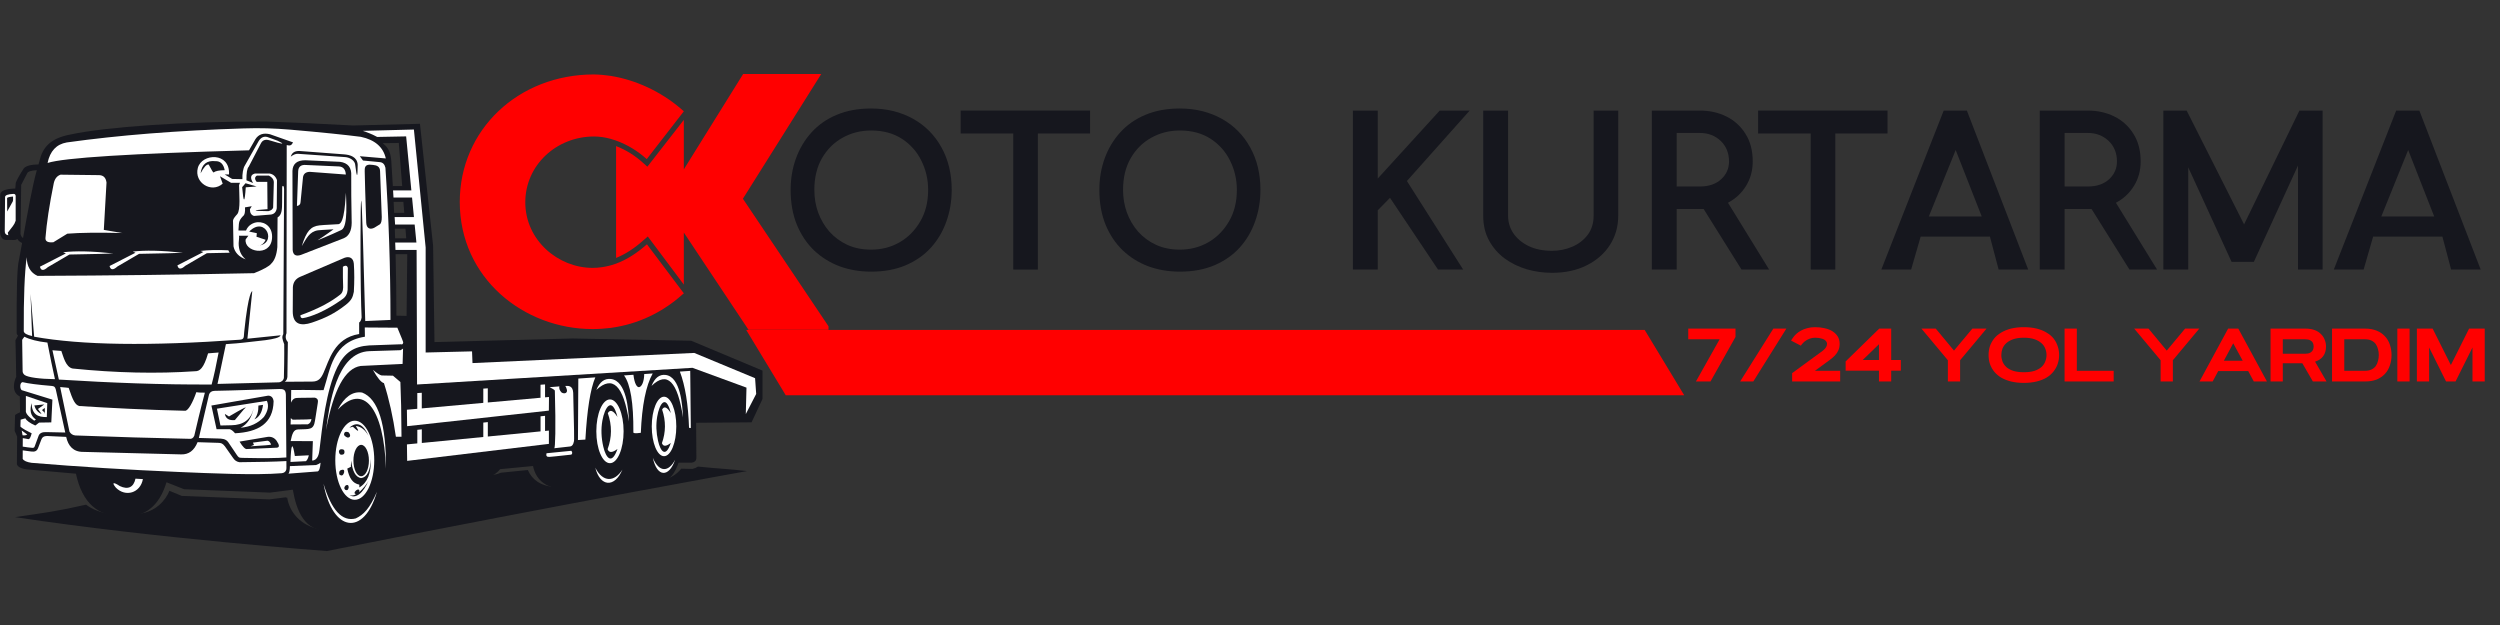
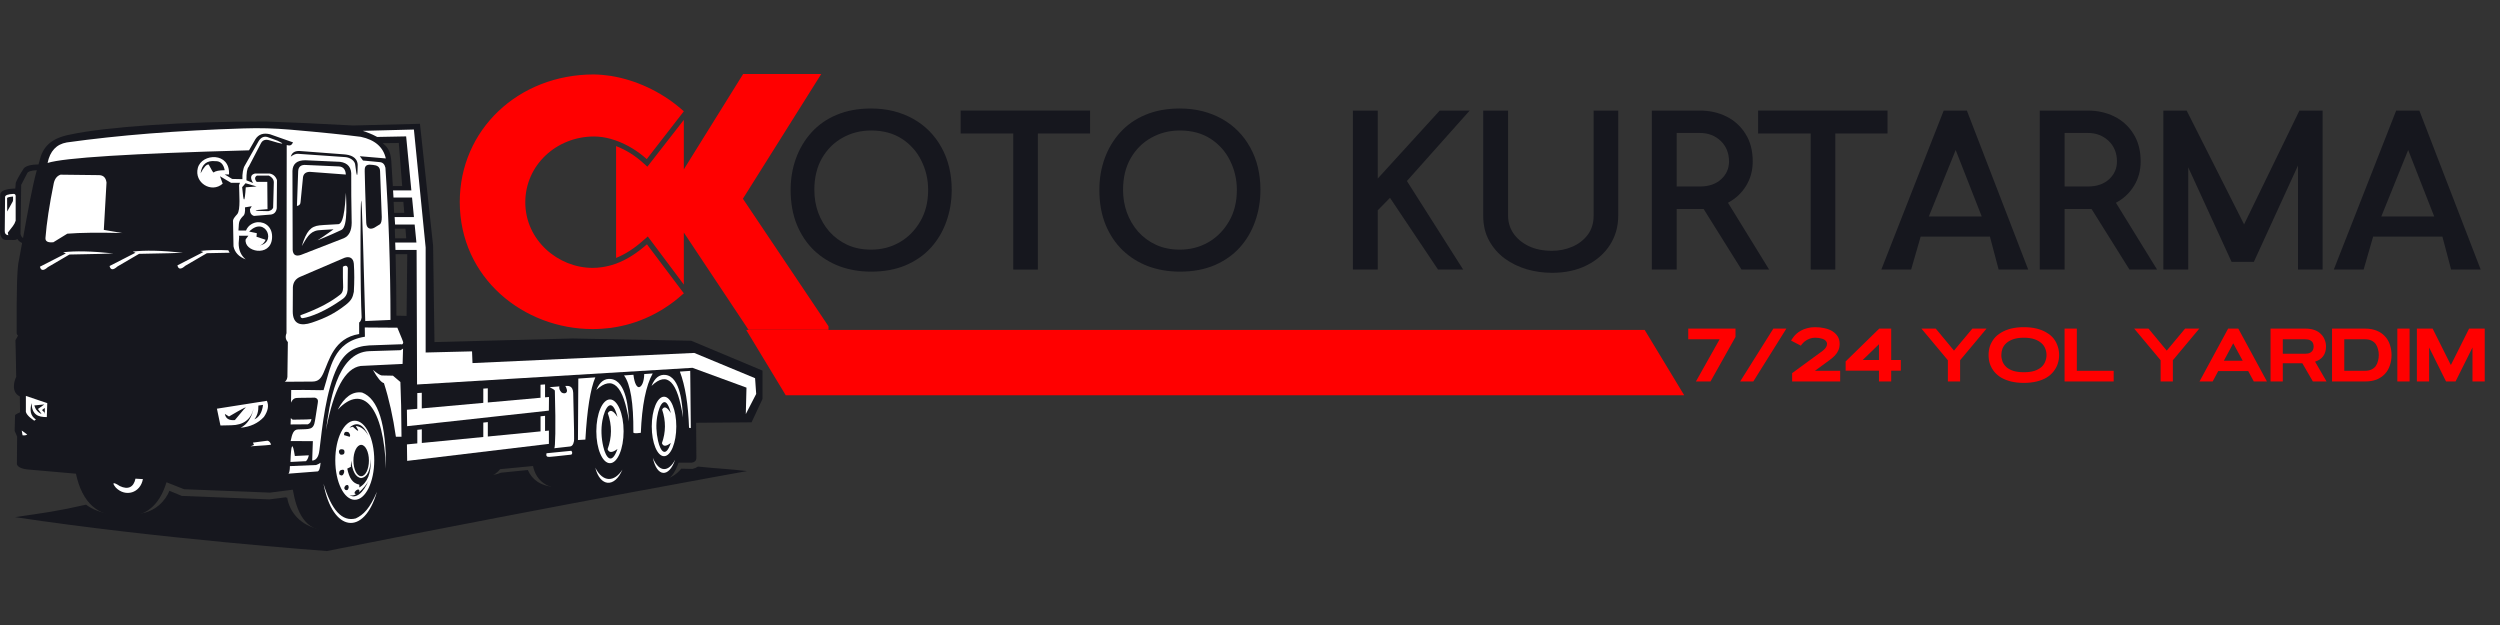
<svg xmlns="http://www.w3.org/2000/svg" width="400" zoomAndPan="magnify" viewBox="0 0 300 75" height="100" preserveAspectRatio="xMidYMid meet" version="1.0">
  <rect x="0" y="0" width="300" height="75" fill="#333333" stroke="none" />
  <defs>
    <g />
    <clipPath id="d5647d1da7">
      <path d="M 55.172 8.867 L 99.422 8.867 L 99.422 39.617 L 55.172 39.617 Z M 55.172 8.867 " clip-rule="nonzero" />
    </clipPath>
    <clipPath id="eff9387ea2">
      <path d="M 1 55 L 90 55 L 90 66.305 L 1 66.305 Z M 1 55 " clip-rule="nonzero" />
    </clipPath>
    <clipPath id="e5433b2a6e">
      <path d="M 0 14.555 L 91.5 14.555 L 91.5 64 L 0 64 Z M 0 14.555 " clip-rule="nonzero" />
    </clipPath>
    <clipPath id="bf1f57b602">
      <path d="M 89.547 39.594 L 202.125 39.594 L 202.125 47.43 L 89.547 47.43 Z M 89.547 39.594 " clip-rule="nonzero" />
    </clipPath>
    <clipPath id="247dfaa051">
      <path d="M 197.363 39.594 L 89.547 39.594 L 94.289 47.43 L 202.105 47.43 Z M 197.363 39.594 " clip-rule="nonzero" />
    </clipPath>
  </defs>
  <g fill="#16171e" fill-opacity="1">
    <g transform="translate(93.268, 32.347)">
      <g>
        <path d="M 11.266 0.25 C 9.91 0.25 8.648 0.035 7.484 -0.391 C 6.328 -0.828 5.305 -1.461 4.422 -2.297 C 3.547 -3.141 2.859 -4.164 2.359 -5.375 C 1.859 -6.594 1.609 -7.988 1.609 -9.562 C 1.609 -10.906 1.82 -12.164 2.25 -13.344 C 2.676 -14.52 3.297 -15.555 4.109 -16.453 C 4.922 -17.359 5.926 -18.062 7.125 -18.562 C 8.32 -19.07 9.703 -19.328 11.266 -19.328 C 13.148 -19.328 14.836 -18.91 16.328 -18.078 C 17.773 -17.266 18.906 -16.117 19.719 -14.641 C 20.531 -13.172 20.938 -11.477 20.938 -9.562 C 20.938 -8.219 20.723 -6.953 20.297 -5.766 C 19.879 -4.586 19.266 -3.547 18.453 -2.641 C 17.641 -1.742 16.629 -1.035 15.422 -0.516 C 14.211 -0.004 12.828 0.25 11.266 0.25 Z M 11.266 -2.391 C 12.504 -2.391 13.641 -2.68 14.672 -3.266 C 15.703 -3.859 16.531 -4.691 17.156 -5.766 C 17.789 -6.836 18.109 -8.102 18.109 -9.562 C 18.109 -10.812 17.836 -11.977 17.297 -13.062 C 16.766 -14.145 15.988 -15.02 14.969 -15.688 C 13.945 -16.352 12.711 -16.688 11.266 -16.688 C 10.016 -16.688 8.867 -16.395 7.828 -15.812 C 6.797 -15.238 5.973 -14.414 5.359 -13.344 C 4.754 -12.281 4.453 -11.02 4.453 -9.562 C 4.453 -8.613 4.602 -7.711 4.906 -6.859 C 5.219 -6.004 5.664 -5.238 6.25 -4.562 C 6.844 -3.895 7.562 -3.363 8.406 -2.969 C 9.25 -2.582 10.203 -2.391 11.266 -2.391 Z M 11.266 -2.391 " />
      </g>
    </g>
  </g>
  <g fill="#16171e" fill-opacity="1">
    <g transform="translate(114.919, 32.347)">
      <g>
        <path d="M 15.891 -19.078 L 15.891 -16.328 L 9.625 -16.328 L 9.625 0 L 6.672 0 L 6.672 -16.328 L 0.359 -16.328 L 0.359 -19.078 Z M 15.891 -19.078 " />
      </g>
    </g>
  </g>
  <g fill="#16171e" fill-opacity="1">
    <g transform="translate(130.314, 32.347)">
      <g>
        <path d="M 11.266 0.25 C 9.91 0.25 8.648 0.035 7.484 -0.391 C 6.328 -0.828 5.305 -1.461 4.422 -2.297 C 3.547 -3.141 2.859 -4.164 2.359 -5.375 C 1.859 -6.594 1.609 -7.988 1.609 -9.562 C 1.609 -10.906 1.82 -12.164 2.25 -13.344 C 2.676 -14.52 3.297 -15.555 4.109 -16.453 C 4.922 -17.359 5.926 -18.062 7.125 -18.562 C 8.32 -19.07 9.703 -19.328 11.266 -19.328 C 13.148 -19.328 14.836 -18.91 16.328 -18.078 C 17.773 -17.266 18.906 -16.117 19.719 -14.641 C 20.531 -13.172 20.938 -11.477 20.938 -9.562 C 20.938 -8.219 20.723 -6.953 20.297 -5.766 C 19.879 -4.586 19.266 -3.547 18.453 -2.641 C 17.641 -1.742 16.629 -1.035 15.422 -0.516 C 14.211 -0.004 12.828 0.25 11.266 0.25 Z M 11.266 -2.391 C 12.504 -2.391 13.641 -2.68 14.672 -3.266 C 15.703 -3.859 16.531 -4.691 17.156 -5.766 C 17.789 -6.836 18.109 -8.102 18.109 -9.562 C 18.109 -10.812 17.836 -11.977 17.297 -13.062 C 16.766 -14.145 15.988 -15.02 14.969 -15.688 C 13.945 -16.352 12.711 -16.688 11.266 -16.688 C 10.016 -16.688 8.867 -16.395 7.828 -15.812 C 6.797 -15.238 5.973 -14.414 5.359 -13.344 C 4.754 -12.281 4.453 -11.02 4.453 -9.562 C 4.453 -8.613 4.602 -7.711 4.906 -6.859 C 5.219 -6.004 5.664 -5.238 6.25 -4.562 C 6.844 -3.895 7.562 -3.363 8.406 -2.969 C 9.25 -2.582 10.203 -2.391 11.266 -2.391 Z M 11.266 -2.391 " />
      </g>
    </g>
  </g>
  <g fill="#16171e" fill-opacity="1">
    <g transform="translate(151.965, 32.347)">
      <g />
    </g>
  </g>
  <g fill="#16171e" fill-opacity="1">
    <g transform="translate(159.907, 32.347)">
      <g>
        <path d="M 2.438 0 L 2.438 -19.078 C 2.438 -19.078 2.555 -19.078 2.797 -19.078 C 3.047 -19.078 3.426 -19.078 3.938 -19.078 C 4.438 -19.078 4.805 -19.078 5.047 -19.078 C 5.297 -19.078 5.422 -19.078 5.422 -19.078 L 5.422 -10.922 L 12.859 -19.078 L 16.453 -19.078 L 8.922 -10.625 L 15.672 0 L 12.656 0 L 6.891 -8.609 L 5.422 -7.109 L 5.422 0 C 5.422 0 5.297 0 5.047 0 C 4.805 0 4.438 0 3.938 0 C 3.426 0 3.047 0 2.797 0 C 2.555 0 2.438 0 2.438 0 Z M 2.438 0 " />
      </g>
    </g>
  </g>
  <g fill="#16171e" fill-opacity="1">
    <g transform="translate(175.547, 32.347)">
      <g>
        <path d="M 10.703 0.391 C 9.66 0.391 8.648 0.25 7.672 -0.031 C 6.691 -0.32 5.805 -0.754 5.016 -1.328 C 4.234 -1.91 3.609 -2.629 3.141 -3.484 C 2.672 -4.336 2.438 -5.332 2.438 -6.469 L 2.438 -19.078 L 5.422 -19.078 L 5.422 -6.469 C 5.422 -5.688 5.633 -4.977 6.062 -4.344 C 6.5 -3.707 7.113 -3.195 7.906 -2.812 C 8.695 -2.438 9.629 -2.25 10.703 -2.25 C 11.547 -2.25 12.348 -2.41 13.109 -2.734 C 13.867 -3.055 14.488 -3.531 14.969 -4.156 C 15.445 -4.789 15.688 -5.562 15.688 -6.469 L 15.688 -19.078 L 18.641 -19.078 L 18.641 -6.469 C 18.641 -5.164 18.312 -4 17.656 -2.969 C 17 -1.938 16.07 -1.117 14.875 -0.516 C 13.688 0.086 12.297 0.391 10.703 0.391 Z M 10.703 0.391 " />
      </g>
    </g>
  </g>
  <g fill="#16171e" fill-opacity="1">
    <g transform="translate(195.78, 32.347)">
      <g>
        <path d="M 2.438 0 L 2.438 -19.078 L 8.219 -19.078 C 9.375 -19.078 10.426 -18.844 11.375 -18.375 C 12.332 -17.906 13.098 -17.211 13.672 -16.297 C 14.254 -15.391 14.547 -14.281 14.547 -12.969 C 14.547 -11.883 14.281 -10.91 13.75 -10.047 C 13.219 -9.18 12.492 -8.504 11.578 -8.016 L 16.516 0 L 13.203 0 L 8.656 -7.266 L 5.422 -7.266 L 5.422 0 Z M 5.422 -9.969 L 8.219 -9.969 C 9.27 -9.969 10.113 -10.254 10.75 -10.828 C 11.383 -11.41 11.703 -12.125 11.703 -12.969 C 11.703 -13.977 11.367 -14.801 10.703 -15.438 C 10.035 -16.07 9.207 -16.391 8.219 -16.391 L 5.422 -16.391 Z M 5.422 -9.969 " />
      </g>
    </g>
  </g>
  <g fill="#16171e" fill-opacity="1">
    <g transform="translate(210.613, 32.347)">
      <g>
        <path d="M 15.891 -19.078 L 15.891 -16.328 L 9.625 -16.328 L 9.625 0 L 6.672 0 L 6.672 -16.328 L 0.359 -16.328 L 0.359 -19.078 Z M 15.891 -19.078 " />
      </g>
    </g>
  </g>
  <g fill="#16171e" fill-opacity="1">
    <g transform="translate(226.009, 32.347)">
      <g>
        <path d="M -0.25 0 L 7.234 -19.078 L 10.016 -19.078 L 17.375 0 L 13.828 0 L 12.781 -3.953 L 4.469 -3.953 L 3.328 0 Z M 5.453 -6.375 L 11.797 -6.375 L 8.672 -14.344 Z M 5.453 -6.375 " />
      </g>
    </g>
  </g>
  <g fill="#16171e" fill-opacity="1">
    <g transform="translate(242.332, 32.347)">
      <g>
        <path d="M 2.438 0 L 2.438 -19.078 L 8.219 -19.078 C 9.375 -19.078 10.426 -18.844 11.375 -18.375 C 12.332 -17.906 13.098 -17.211 13.672 -16.297 C 14.254 -15.391 14.547 -14.281 14.547 -12.969 C 14.547 -11.883 14.281 -10.91 13.75 -10.047 C 13.219 -9.18 12.492 -8.504 11.578 -8.016 L 16.516 0 L 13.203 0 L 8.656 -7.266 L 5.422 -7.266 L 5.422 0 Z M 5.422 -9.969 L 8.219 -9.969 C 9.27 -9.969 10.113 -10.254 10.75 -10.828 C 11.383 -11.41 11.703 -12.125 11.703 -12.969 C 11.703 -13.977 11.367 -14.801 10.703 -15.438 C 10.035 -16.07 9.207 -16.391 8.219 -16.391 L 5.422 -16.391 Z M 5.422 -9.969 " />
      </g>
    </g>
  </g>
  <g fill="#16171e" fill-opacity="1">
    <g transform="translate(257.165, 32.347)">
      <g>
        <path d="M 21.547 -19.078 L 21.547 0 C 21.547 0 21.426 0 21.188 0 C 20.945 0 20.582 0 20.094 0 C 19.582 0 19.203 0 18.953 0 C 18.711 0 18.594 0 18.594 0 L 18.594 -12.484 L 13.297 -0.922 L 10.625 -0.922 L 5.422 -12.266 L 5.422 0 C 5.422 0 5.297 0 5.047 0 C 4.805 0 4.438 0 3.938 0 C 3.426 0 3.047 0 2.797 0 C 2.555 0 2.438 0 2.438 0 L 2.438 -19.078 C 2.438 -19.078 2.672 -19.078 3.141 -19.078 C 3.609 -19.078 4.305 -19.078 5.234 -19.078 L 12.125 -5.422 L 18.766 -19.078 C 19.691 -19.078 20.383 -19.078 20.844 -19.078 C 21.312 -19.078 21.547 -19.078 21.547 -19.078 Z M 21.547 -19.078 " />
      </g>
    </g>
  </g>
  <g fill="#16171e" fill-opacity="1">
    <g transform="translate(280.307, 32.347)">
      <g>
        <path d="M -0.25 0 L 7.234 -19.078 L 10.016 -19.078 L 17.375 0 L 13.828 0 L 12.781 -3.953 L 4.469 -3.953 L 3.328 0 Z M 5.453 -6.375 L 11.797 -6.375 L 8.672 -14.344 Z M 5.453 -6.375 " />
      </g>
    </g>
  </g>
  <g clip-path="url(#d5647d1da7)">
    <path fill="#ff0000" d="M 63.035 24.281 C 63.035 28.809 66.953 32.145 71.113 32.145 C 71.863 32.145 72.598 32.031 73.297 31.84 C 73.512 31.777 73.727 31.711 73.93 31.637 C 75.273 31.141 76.504 30.316 77.633 29.316 L 82.059 35.199 C 79.879 37.18 77.137 38.688 73.93 39.246 C 73.727 39.285 73.512 39.309 73.297 39.348 C 72.586 39.438 71.863 39.488 71.113 39.488 C 62.871 39.488 55.172 33.398 55.172 24.23 C 55.172 15.59 62.172 8.934 71.266 8.934 C 71.938 8.945 72.625 9.008 73.309 9.109 C 73.523 9.148 73.727 9.188 73.941 9.227 C 76.859 9.82 79.777 11.281 82.059 13.359 L 77.609 19.094 C 76.531 18.117 75.25 17.344 73.93 16.871 C 73.715 16.797 73.512 16.734 73.297 16.668 C 72.625 16.48 71.938 16.379 71.277 16.379 C 66.789 16.379 63.035 19.801 63.035 24.281 Z M 89.148 23.848 L 98.547 8.883 L 89.176 8.883 L 82.059 20.324 L 82.059 14.387 L 77.684 20.004 L 77.176 19.551 C 76.199 18.66 75.07 17.965 73.93 17.531 L 73.93 30.953 C 75.031 30.508 76.137 29.797 77.215 28.832 L 77.734 28.375 L 82.059 34.148 L 82.059 27.906 L 89.82 39.574 L 99.703 39.574 Z M 89.148 23.848 " fill-opacity="1" fill-rule="nonzero" />
  </g>
  <g clip-path="url(#eff9387ea2)">
    <path fill="#16171e" d="M 89.664 56.531 C 87.301 56.258 86.387 56.258 83.758 55.988 C 83.574 56.113 83.355 56.207 83.102 56.27 C 83.102 56.27 82.652 56.258 81.75 56.242 C 81.227 56.895 80.539 57.336 79.691 57.566 C 74.797 56.312 70.41 56.602 66.523 58.43 C 64.965 58.328 63.898 57.652 63.336 56.402 C 63.336 56.402 62.254 56.512 60.09 56.727 C 59.629 56.941 59.242 57.004 58.926 56.918 C 58.926 56.918 59.168 56.445 59.652 55.496 C 56.66 55.902 52.102 56.52 45.977 57.348 C 45.977 57.348 43.578 59.559 38.242 63.488 C 36.207 63.059 34.766 61.625 34.457 59.676 C 34.438 59.715 34.414 59.754 34.395 59.793 L 34.363 59.668 L 32.418 59.914 L 32.344 59.926 L 32.277 59.922 L 21.973 59.516 L 21.828 59.512 L 21.688 59.457 L 20.332 58.895 C 19.863 60.086 18.609 61.457 16.664 61.648 C 16.664 61.648 16.031 61.422 12.984 61.621 C 11.945 61.465 11.059 61.109 10.324 60.559 C 6.883 61.344 5.246 61.555 1.793 62.055 C 18.953 64.648 39.215 66.125 39.215 66.125 C 68.613 60.281 89.664 56.527 89.664 56.527 Z M 89.664 56.531 " fill-opacity="1" fill-rule="evenodd" />
  </g>
  <g clip-path="url(#e5433b2a6e)">
    <path fill="#16171e" d="M 4.719 19.402 C 4.684 19.508 4.648 19.617 4.617 19.73 C 3.723 19.742 3.141 19.898 2.867 20.188 C 2.348 20.984 2.023 21.57 1.891 21.949 C 1.855 22.398 1.836 22.625 1.836 22.625 C 0.617 22.656 0.012 22.918 0.027 23.406 L 0 27.652 C 0.008 28.371 0.23 28.75 0.664 28.789 C 1.074 28.793 1.379 28.797 1.57 28.797 C 1.902 28.801 1.906 28.777 2.09 28.68 C 2.199 28.895 2.41 29.051 2.652 29.156 C 2.527 29.836 2.41 30.496 2.27 31.223 C 2.047 32.043 1.977 34.891 2 39.98 C 2 39.98 2.02 40.184 2.164 40.266 C 2.164 40.266 1.996 40.562 1.852 40.836 C 1.852 40.836 1.898 42.125 1.945 45.215 C 1.695 45.73 1.312 47.059 2.379 47.57 C 2.379 47.57 2.406 48.773 2.406 49.477 C 2.406 49.477 1.934 49.68 1.812 49.801 C 1.812 49.801 1.793 50.047 1.758 51.707 C 1.758 51.707 1.855 51.93 2.055 52.383 C 2.055 52.383 2.043 53.492 2.027 55.707 C 2.141 56.074 2.648 56.293 3.543 56.355 C 3.543 56.355 5.398 56.52 9.113 56.844 C 9.852 60.312 11.734 62.016 14.762 61.953 C 17.363 62.113 19.102 60.754 19.98 57.871 C 19.98 57.871 20.684 58.148 22.09 58.707 C 22.09 58.707 25.523 58.844 32.395 59.113 C 32.395 59.113 33.309 58.996 35.137 58.762 C 35.582 61.312 36.531 63.773 39.461 63.73 L 41.41 63.738 C 44.766 63.688 45.816 61.516 46.574 58.438 C 46.574 58.438 48.051 58.492 51.414 58.348 C 52.668 58.297 52.918 58.121 53.984 57.355 C 53.984 57.355 54.273 57.391 56.578 57.402 C 58.035 57.41 59.176 57.355 60.012 56.301 C 60.012 56.301 61.328 56.176 63.961 55.922 C 64.352 57.805 65.789 58.613 67.477 58.648 C 68.512 58.672 70.125 58.734 72.477 58.684 C 73.359 58.652 74.305 58.312 74.832 57.707 C 74.832 57.707 76.434 57.707 79.645 57.707 C 80.398 57.535 80.992 56.805 81.43 55.52 C 81.43 55.52 81.961 55.52 83.023 55.52 C 83.371 55.461 83.551 55.281 83.566 54.977 C 83.566 54.977 83.555 53.562 83.535 50.734 C 83.535 50.734 85.754 50.715 90.188 50.68 C 90.188 50.68 90.711 49.559 91.758 47.324 C 91.758 47.324 91.703 46.387 91.598 44.512 C 91.598 44.512 88.711 43.305 82.941 40.887 C 82.941 40.887 78.203 40.797 68.719 40.617 C 68.719 40.617 63.191 40.762 52.137 41.047 C 52.137 41.047 52.082 37.195 51.973 29.492 C 51.973 29.492 51.445 24.613 50.395 14.855 C 50.395 14.855 47.715 14.926 42.367 15.059 C 38.016 14.824 34.527 14.664 31.906 14.582 C 22.176 14.555 12.598 15.234 8.43 16.145 C 6.219 16.566 5.113 17.531 4.723 19.398 Z M 47.414 28.602 L 48.746 28.602 L 48.656 27.441 L 47.375 27.441 C 47.391 27.828 47.402 28.215 47.414 28.602 Z M 48.871 30.5 L 47.469 30.5 C 47.535 32.949 47.566 35.41 47.57 37.879 C 48.383 37.898 48.789 37.906 48.789 37.906 Z M 47.297 25.547 L 48.512 25.547 L 48.406 24.223 L 47.238 24.223 C 47.258 24.664 47.281 25.105 47.297 25.547 Z M 47.141 22.328 L 48.262 22.328 L 47.855 17.152 C 47.855 17.152 47.328 17.18 45.926 17.18 C 46.656 17.758 46.855 18.324 46.949 19.219 C 47.02 20.254 47.082 21.289 47.141 22.328 Z M 4.414 20.422 C 3.832 22.57 3.359 25.285 2.766 28.559 C 2.613 28.473 2.512 28.305 2.461 28.059 C 2.461 28.059 2.488 26.102 2.543 22.188 C 2.543 22.188 2.785 21.719 3.27 20.781 C 3.348 20.586 3.727 20.465 4.414 20.422 Z M 4.414 20.422 " fill-opacity="1" fill-rule="evenodd" />
  </g>
-   <path fill="#ffffff" d="M 33.852 24.289 C 33.855 24.191 33.855 22.941 33.863 22.48 C 33.863 22.238 34.094 22.188 34.09 22.734 C 34.086 23.82 34.055 29.609 33.996 40.094 C 33.801 40.414 33.871 40.695 34.105 41.309 C 34.105 41.309 34.133 42.742 34.066 45.34 C 34.023 45.645 33.758 45.859 33.457 45.879 L 26.102 46.07 C 26.102 46.07 26.438 44.477 27.109 41.297 C 28.18 41.211 28.703 41.191 29.125 41.129 C 30.469 40.938 33.547 40.797 33.668 40.234 L 29.688 40.645 C 29.695 40.586 29.703 40.523 29.711 40.457 L 30.273 34.941 C 30.273 34.941 29.816 34.852 29.301 39.863 C 29.238 40.441 29.348 40.723 28.777 40.766 C 17.961 41.543 9.734 41.422 4.098 40.406 C 4.098 40.406 3.953 38.691 3.664 35.27 C 3.664 35.27 3.727 36.953 3.852 40.324 C 3.23 40.191 2.895 40 2.852 39.758 C 2.832 35.715 2.949 32.75 3.203 30.863 C 3.227 31.977 3.66 32.727 4.504 33.105 C 13.281 33.07 21.941 32.961 30.488 32.781 C 31.641 32.32 32.328 31.938 32.551 31.633 C 32.953 31.25 33.195 30.59 33.281 29.656 C 33.301 27.277 33.309 26.09 33.309 26.09 C 33.863 25.785 33.844 25 33.852 24.289 Z M 2.93 40.406 C 2.781 40.598 2.656 40.762 2.66 40.785 C 2.66 40.785 2.68 42.047 2.715 44.57 C 2.715 44.734 2.844 44.926 2.984 45.016 C 3.375 45.277 4.738 45.477 6.594 45.5 C 6.332 44.332 6.02 42.832 5.688 41.109 C 4.484 40.973 3.566 40.738 2.93 40.406 Z M 33.574 46.68 C 30.984 46.738 28.402 46.855 25.707 46.902 C 25.387 46.926 25.18 47.07 25.086 47.336 L 23.863 52.555 C 25.062 52.582 25.727 52.605 26.172 52.621 C 26.633 52.637 27.086 52.637 27.395 53.074 C 27.938 53.852 28.176 54.246 28.379 54.535 C 28.617 54.879 28.637 54.938 29.078 54.945 C 31.555 55 33.316 54.984 34.363 54.895 L 34.305 47.367 C 34.285 46.816 34.074 46.672 33.574 46.684 Z M 26.234 42.301 C 25.949 43.82 25.672 45.102 25.395 46.141 C 19.445 46.172 13.316 45.938 7.062 45.547 L 6.293 42.031 C 7.066 42.086 7.359 42.113 7.359 42.113 C 7.605 42.773 7.871 44.047 8.711 44.223 C 13.918 44.754 18.82 44.863 23.422 44.547 C 23.945 44.555 24.438 44.234 24.969 42.402 C 25.766 42.34 26.234 42.301 26.234 42.301 Z M 9.512 48.723 C 12.969 48.941 17.602 49.191 22.219 49.293 C 22.582 49.289 23.125 48.32 23.559 47.062 C 23.559 47.062 23.891 47.133 24.586 47.117 C 24.586 47.117 24.07 49.012 23.312 52.293 C 23.188 52.582 22.98 52.703 22.691 52.656 C 18.402 52.57 13.852 52.434 9.039 52.254 C 8.727 52.223 8.492 52.07 8.336 51.793 L 7.219 46.445 C 7.828 46.488 8.242 46.547 8.242 46.547 C 8.75 48.062 9.02 48.586 9.512 48.723 Z M 29.668 53.883 C 29.445 53.945 29.141 53.648 28.746 52.992 L 32.129 52.422 C 32.566 52.375 32.922 52.531 33.184 52.883 C 33.551 53.418 33.559 53.699 33.207 53.723 C 30.848 53.832 29.668 53.883 29.668 53.883 Z M 32.832 48.152 C 32.781 47.715 32.562 47.488 32.184 47.477 C 32.184 47.477 29.91 47.871 25.367 48.664 C 25.781 50.559 25.988 51.504 25.988 51.504 L 27.559 51.504 C 27.742 51.543 27.961 51.703 28.207 51.992 C 30.949 51.852 32.777 50.844 32.832 48.152 Z M 23.707 53.062 C 23.301 54.07 22.645 54.559 21.73 54.527 C 21.73 54.527 17.82 54.426 9.996 54.227 C 8.793 54.242 8.176 53.504 7.941 52.426 L 5.637 52.32 C 5.254 52.324 5.062 52.469 4.969 52.727 L 4.59 53.715 C 4.445 54.141 4.172 54.234 3.77 54.184 C 3.41 54.141 3.062 54.09 2.727 54.043 L 2.723 55.066 C 2.863 55.301 3.219 55.457 3.789 55.539 C 9.523 56.016 15.387 56.379 21.367 56.633 C 25.223 56.797 30.672 57.047 33.812 56.785 C 34.012 56.766 34.391 56.629 34.371 56.148 L 34.367 55.328 C 33.023 55.406 31.098 55.445 28.723 55.465 C 28.371 55.395 28.172 55.246 27.977 54.965 L 26.988 53.559 C 26.703 53.191 26.527 53.152 26.191 53.141 L 23.703 53.062 Z M 7.832 51.906 L 6.695 46.738 C 6.605 46.41 6.496 46.34 6.199 46.312 C 4.527 46.172 3.371 46.023 2.723 45.859 C 2.348 45.883 2.371 46.664 2.613 46.82 C 5.062 47.578 6.289 47.957 6.289 47.957 C 6.199 49.777 6.156 50.688 6.156 50.688 L 4.695 50.711 L 4.234 51.062 C 3.574 50.762 3.176 50.473 3.047 50.199 C 2.668 50.309 2.477 50.359 2.477 50.359 C 2.441 50.984 2.445 51.277 2.492 51.238 C 2.785 51.469 3.223 51.723 3.801 51.996 C 3.684 52.465 3.555 52.699 3.422 52.699 C 2.84 52.582 2.734 52.578 2.734 52.578 L 2.727 53.594 C 3.16 53.668 3.543 53.711 3.914 53.746 C 4.074 53.723 4.105 53.715 4.168 53.555 L 4.641 52.27 C 4.781 51.941 5.125 51.836 5.562 51.852 L 7.832 51.902 Z M 7.832 51.906 " fill-opacity="1" fill-rule="evenodd" />
  <path fill="#ffffff" d="M 43.098 40.082 C 43.098 40.062 43.09 39.633 43.098 38.703 C 43.25 38.609 43.348 38.402 43.395 38.082 C 43.328 36.758 43.246 33.52 43.262 28.48 C 43.277 23.16 43.359 22.102 43.547 28.461 C 43.621 30.93 43.719 34.309 43.828 38.527 L 46.859 38.391 C 46.852 32.078 46.648 25.992 46.25 20.129 C 46.156 19.707 45.93 19.48 45.559 19.453 C 45.559 19.453 44.895 19.387 43.559 19.262 C 43.559 19.262 43.434 19.09 43.18 18.746 C 43.18 18.746 44.219 18.836 46.297 19.012 C 45.988 17.645 44.988 16.777 43.297 16.418 C 41.469 16.184 38.68 15.891 34.879 15.562 C 32.871 15.395 31.238 15.344 29.23 15.41 C 21.305 15.66 14.23 16.223 8.008 17.094 C 6.766 17.312 6 18.133 5.711 19.555 C 7.66 18.926 15.719 18.422 29.883 18.039 C 30.215 17.461 30.469 17.016 30.645 16.711 C 31.027 16.113 31.613 15.914 32.406 16.113 L 35.164 17.086 C 34.996 17.422 34.836 17.531 34.406 17.41 L 34.379 39.988 C 34.215 40.406 34.27 40.758 34.543 41.043 C 34.508 43.836 34.488 45.234 34.488 45.234 C 34.453 45.512 34.344 45.707 34.164 45.812 C 35.941 45.809 36.973 45.789 37.477 45.789 C 38.203 45.785 38.512 45.418 38.816 44.754 C 39.496 43.277 40.066 40.566 43.102 40.082 Z M 42.461 35.02 C 42.531 33.812 42.531 32.691 42.461 31.652 C 42.402 30.922 41.902 30.73 41.336 30.938 C 37.66 32.504 36.008 33.223 36.008 33.223 C 35.469 33.457 35.18 33.875 35.145 34.465 L 35.129 37.387 C 35.137 38.914 36.078 39.168 37.434 38.711 C 38.992 38.184 40.152 37.629 41.461 36.605 C 42.23 36.008 42.328 35.641 42.461 35.02 Z M 34.945 46.801 C 37.238 46.773 38.52 46.844 38.828 46.816 C 39.672 44.203 39.914 41.023 43.789 40.406 C 43.789 40.406 43.785 40.039 43.773 39.297 C 46.379 39.316 47.684 39.324 47.684 39.324 C 48.18 40.492 48.414 41.086 48.387 41.109 C 48.348 41.301 48.258 41.371 48.117 41.312 C 45.574 41.402 44.301 41.449 44.301 41.449 C 42.469 41.566 41.344 42.316 40.496 44.031 C 39.109 46.836 38.656 51.328 38.336 53.992 C 38.289 54.406 38.141 55.246 37.461 55.266 C 37.516 53.695 37.543 52.938 37.543 52.938 C 35.668 52.938 34.879 52.926 34.879 52.926 C 35.059 52.008 35.242 51.547 35.77 51.531 C 37.148 51.469 37.621 51.637 37.801 50.477 C 37.965 49.398 38.062 48.82 38.121 48.445 C 38.172 48.117 38.219 47.844 37.785 47.719 C 36.91 47.73 36.289 47.738 35.922 47.742 C 35.414 47.75 35.184 47.762 34.922 48.316 C 34.938 47.305 34.945 46.801 34.945 46.801 Z M 42.922 19.77 C 42.914 21.391 42.828 21.414 42.637 19.863 C 42.625 19.246 41.945 18.887 41.434 18.852 L 35.754 18.457 C 35.453 18.434 35.148 18.605 34.891 18.797 C 35.059 18.223 35.496 18.086 36.027 18.125 L 41.297 18.523 C 42.012 18.578 42.871 18.824 42.922 19.77 Z M 42.203 26.746 C 42.156 24.297 42.137 22.422 42.148 21.121 C 42.211 20.117 41.762 19.547 40.797 19.418 C 40.797 19.418 39.41 19.355 36.633 19.23 C 35.648 19.23 35.133 19.652 35.094 20.5 C 35.113 26.828 35.121 29.992 35.121 29.992 C 35.164 30.598 35.5 30.797 36.121 30.586 C 39.543 29.25 41.258 28.586 41.258 28.586 C 41.875 28.316 42.191 27.707 42.203 26.746 Z M 43.949 26.746 C 43.844 23.656 43.781 21.602 43.766 20.582 C 43.758 20.18 43.762 19.793 44.328 19.758 C 44.516 19.77 44.656 19.781 44.758 19.789 C 45.223 19.836 45.598 19.984 45.609 20.543 C 45.746 24.211 45.812 26.043 45.812 26.043 C 45.816 26.496 45.742 26.785 45.598 26.91 C 45.004 27.27 44.938 27.316 44.938 27.316 C 44.473 27.57 43.992 27.473 43.949 26.746 Z M 43.949 26.746 " fill-opacity="1" fill-rule="evenodd" />
  <path fill="#ffffff" d="M 4.309 50.348 C 4.191 50.434 4.125 50.48 4.105 50.484 C 3.371 49.977 3.039 49.562 3.105 49.242 C 3.105 49.242 3.105 48.664 3.105 47.512 C 4.816 48.086 5.672 48.375 5.672 48.375 C 5.637 49.492 5.617 50.051 5.617 50.051 C 4.543 50.051 3.844 49.77 3.781 48.375 C 3.574 49.258 3.617 49.848 4.309 50.348 Z M 28.875 51.328 C 30.031 51.227 30.965 50.797 31.672 50.031 C 32.168 49.305 32.285 48.66 32.023 48.098 C 32.023 48.098 30.027 48.414 26.031 49.043 C 26.312 50.387 26.453 51.059 26.453 51.059 C 27.316 51.039 27.75 51.031 27.75 51.031 C 29.215 51.012 30.109 50.34 30.441 49.016 C 30.172 50.172 29.648 50.941 28.875 51.328 Z M 28.875 51.328 " fill-opacity="1" fill-rule="evenodd" />
  <path fill="#16171e" d="M 5.375 48.949 C 5.387 49.652 5.379 49.84 5.344 49.512 C 5.344 49.512 5.238 49.41 5.039 49.207 C 5.039 49.207 5.148 49.121 5.375 48.949 Z M 31.562 48.586 C 31.457 49.48 31.109 50.062 30.523 50.328 C 30.863 49.902 31.027 49.348 31.008 48.664 C 31.379 48.609 31.562 48.586 31.562 48.586 Z M 27.48 49.977 C 29.227 48.949 29.832 48.652 29.293 49.086 C 28.551 49.969 28.184 50.41 28.184 50.41 C 27.484 50.477 27.082 50.23 26.98 49.668 C 27.312 49.875 27.48 49.98 27.48 49.98 Z M 4.555 49.078 C 4.871 49.496 5.008 49.691 4.969 49.676 C 4.547 49.492 4.262 49.156 4.117 48.652 C 4.918 48.574 5.32 48.531 5.32 48.531 C 4.812 48.898 4.555 49.078 4.555 49.078 Z M 4.555 49.078 " fill-opacity="1" fill-rule="evenodd" />
  <path fill="#ffffff" d="M 30.059 53.559 C 31.617 53.465 32.445 53.398 32.531 53.355 C 32.438 53.082 32.293 52.922 32.098 52.883 C 32.098 52.883 31.516 52.961 30.355 53.113 C 30.434 53.305 30.477 53.398 30.477 53.398 C 30.195 53.504 30.059 53.559 30.059 53.559 Z M 3.266 52.148 C 3.141 52.234 2.953 52.266 2.707 52.234 C 2.707 52.234 2.672 52.043 2.605 51.66 C 3.047 51.984 3.266 52.145 3.266 52.145 Z M 3.266 52.148 " fill-opacity="1" fill-rule="evenodd" />
  <path fill="#ffffff" d="M 89.496 49.68 L 89.578 46.516 L 83.09 44.137 L 50.047 46.137 L 49.992 29.996 L 47.457 29.996 L 47.422 29.102 L 49.969 29.102 L 49.758 26.941 L 47.41 26.941 L 47.355 26.047 L 49.672 26.047 L 49.445 23.707 L 47.219 23.707 L 47.168 22.844 L 49.363 22.844 L 48.738 16.367 L 45.262 16.434 C 44.75 16.156 44.172 15.91 43.531 15.703 C 47.625 15.598 49.668 15.543 49.668 15.543 C 50.609 24.98 51.078 29.699 51.078 29.699 C 51.078 38.098 51.078 42.301 51.078 42.301 L 56.645 42.164 L 56.699 43.57 L 83.309 42.352 L 90.609 45.383 L 90.742 47.273 L 89.5 49.68 Z M 89.496 49.68 " fill-opacity="1" fill-rule="evenodd" />
  <path fill="#ffffff" d="M 48.855 51.141 L 65.863 49.273 L 65.879 47.641 L 65.406 47.68 L 65.406 46.129 L 64.863 46.168 L 64.863 47.73 L 58.535 48.297 L 58.535 46.598 L 57.996 46.633 L 57.996 48.344 L 50.613 49.008 L 50.613 47.133 L 50.074 47.168 L 50.074 49.055 L 48.828 49.168 Z M 50.617 51.523 L 50.617 53.156 L 57.996 52.438 L 57.996 50.711 L 58.539 50.652 L 58.539 52.383 L 64.867 51.766 L 64.867 49.957 L 65.406 49.898 L 65.406 51.715 L 65.867 51.668 L 65.867 53.266 L 48.859 55.305 L 48.832 53.328 L 50.078 53.207 L 50.078 51.578 L 50.617 51.52 Z M 50.617 51.523 " fill-opacity="1" fill-rule="evenodd" />
  <path fill="#ffffff" d="M 48.047 45.84 C 48.121 47.445 48.168 49.637 48.18 52.41 C 48.18 52.41 47.957 52.41 47.508 52.41 C 47.164 50.027 46.684 47.883 46.074 45.977 C 45.742 45.895 45.301 45.363 44.746 44.383 C 45.25 44.797 45.602 45.023 45.801 45.055 C 46.703 45.074 47.156 45.082 47.156 45.082 C 47.75 45.586 48.047 45.84 48.047 45.84 Z M 24.832 30.383 C 25.898 30.363 26.805 30.344 27.555 30.328 C 27.496 30.234 27.445 30.137 27.395 30.035 C 26.07 29.973 24.965 30 24.07 30.113 C 24.07 30.113 24.18 30.156 24.398 30.246 C 24.398 30.246 23.359 30.777 21.289 31.844 C 21.402 32.34 21.719 32.355 22.234 31.895 C 23.965 30.887 24.828 30.383 24.828 30.383 Z M 16.691 30.461 C 19.863 30.406 21.621 30.359 21.965 30.328 C 19.387 30.055 17.379 30.012 15.934 30.191 C 15.934 30.191 16.043 30.238 16.258 30.328 C 16.258 30.328 15.223 30.859 13.148 31.922 C 13.266 32.422 13.582 32.438 14.094 31.977 C 15.824 30.969 16.691 30.461 16.691 30.461 Z M 8.336 30.543 C 11.508 30.488 13.27 30.441 13.609 30.41 C 11.031 30.137 9.023 30.09 7.578 30.273 C 7.578 30.273 7.688 30.316 7.906 30.41 C 7.906 30.41 6.867 30.941 4.793 32.004 C 4.91 32.5 5.227 32.52 5.742 32.059 C 7.473 31.047 8.336 30.543 8.336 30.543 Z M 1.879 23.566 C 1.879 23.836 1.879 24.812 1.879 26.488 C 1.801 26.734 1.688 26.949 1.543 27.137 C 1.543 27.137 1.34 27.398 0.934 27.922 C 0.934 27.922 0.957 28.027 1 28.234 C 0.691 28.184 0.551 27.996 0.57 27.68 C 0.57 27.68 0.582 26.332 0.609 23.637 C 0.617 23.422 0.957 23.297 1.621 23.266 C 1.816 23.258 1.883 23.395 1.883 23.566 Z M 12.457 27.586 C 12.566 25.676 12.676 23.781 12.781 21.906 C 12.707 21.324 12.41 21.027 11.891 21.016 C 11.891 21.016 10.352 20.996 7.266 20.961 C 6.855 21.102 6.582 21.434 6.457 21.961 C 5.922 24.602 5.59 26.793 5.457 28.531 C 5.414 28.957 5.73 29.137 6.402 29.07 C 7.52 28.387 8.078 28.043 8.078 28.043 C 9.625 27.918 11.824 27.891 14.676 27.965 C 13.199 27.711 12.457 27.586 12.457 27.586 Z M 30.59 20.824 C 30.062 20.961 29.992 21.34 30.371 21.961 C 30.371 21.961 30.105 21.852 29.574 21.637 C 29.562 20.746 29.652 20.207 29.844 20.012 L 31.316 17.188 C 31.516 16.809 31.855 16.691 32.332 16.836 C 33.977 17.34 34.305 17.359 33.32 16.891 C 32.48 16.586 32.062 16.434 32.062 16.434 C 31.648 16.34 31.309 16.5 31.047 16.918 C 29.938 18.875 29.387 19.852 29.387 19.852 C 29.168 20.18 29.059 20.895 29.09 21.5 C 28.27 21.484 27.859 21.473 27.859 21.473 C 27.262 21.113 26.965 20.934 26.965 20.934 C 27.309 20.934 27.48 20.934 27.48 20.934 C 27.641 18.219 24.207 18.375 23.738 20.156 C 23.273 21.926 25.383 23.234 26.723 22.039 C 26.508 21.445 26.398 21.148 26.398 21.148 C 27.281 21.672 27.723 21.934 27.723 21.934 L 28.805 21.934 C 28.703 22.109 28.664 22.27 28.695 22.418 C 28.684 23.113 28.898 25.207 28.465 25.703 C 28.23 25.969 27.898 26.301 27.965 26.637 C 28 28.586 28.02 29.559 28.02 29.559 C 28.164 30.281 28.648 30.805 29.48 31.125 C 28.914 30.652 28.633 30.004 28.641 29.18 C 28.715 28.535 28.715 28.234 28.641 28.289 C 29.418 28.289 29.805 28.289 29.805 28.289 C 29.59 28.578 29.48 28.723 29.48 28.723 C 29.367 29.473 30.09 30.008 30.871 30.086 C 31.684 30.172 32.562 29.762 32.645 28.586 C 32.742 27.293 31.855 26.609 30.926 26.664 C 30.41 26.695 29.773 27.008 29.52 27.668 C 28.961 27.688 28.613 27.652 28.613 27.652 C 28.703 26.84 28.539 26.582 29.156 25.938 C 29.363 25.809 29.445 25.383 29.398 24.883 C 29.938 24.793 30.211 24.746 30.211 24.746 C 30.066 24.98 29.992 25.098 29.992 25.098 C 29.984 25.543 30.148 25.812 30.48 25.91 C 31.832 25.801 32.508 25.746 32.508 25.746 C 32.906 25.691 33.141 25.441 33.211 24.992 C 33.23 22.738 33.238 21.609 33.238 21.609 C 33.078 21.168 32.789 20.906 32.371 20.828 C 31.184 20.828 30.59 20.828 30.59 20.828 Z M 36.363 21.242 C 36.438 20.84 36.707 20.633 37.172 20.621 C 37.172 20.621 38.613 20.73 41.5 20.945 C 41.465 20.332 41.188 20.008 40.676 19.973 C 40.676 19.973 39.352 19.914 36.699 19.797 C 36.121 19.754 35.812 20 35.781 20.539 L 35.633 24.719 C 35.914 24.668 36.059 24.512 36.066 24.246 C 36.266 22.246 36.363 21.242 36.363 21.242 Z M 40.852 35.332 C 41.191 35.043 41.191 34.59 41.172 34.184 C 41.156 33.793 41.137 33.055 41.148 32.008 C 41.539 31.773 41.672 31.926 41.742 32.141 L 41.715 34.793 C 41.676 35.273 41.473 35.645 41.094 35.898 C 39.102 37.328 37.289 38.043 36.309 38.184 C 36.078 38.16 36.055 38.027 36.051 37.832 C 38.285 37.023 39.766 36.199 40.852 35.332 Z M 38.16 27.637 C 37.102 27.793 36.75 28.668 36.215 29.531 C 36.773 27.719 37.293 27.16 38.348 27.043 C 38.348 27.043 39.098 26.969 40.594 26.902 C 41.387 26.867 41.441 23.719 41.512 23.121 C 41.512 23.758 41.812 27.199 40.973 27.594 C 39.535 28.27 38.105 28.84 38.105 28.84 C 38.988 28.281 40.027 27.516 40.027 27.516 C 38.855 27.57 38.16 27.637 38.16 27.637 Z M 48.07 42.023 C 48.219 41.934 48.316 41.871 48.367 41.832 C 48.367 41.832 48.352 42.445 48.312 43.672 C 48.312 43.672 46.637 43.754 43.285 43.914 C 41.406 44.191 40.016 46.762 39.121 51.621 C 39.512 48.652 40.34 42.254 44.352 42.137 C 46.887 42.062 48.07 42.023 48.07 42.023 Z M 65.961 54.824 C 65.621 54.859 65.496 54.719 65.582 54.391 C 67.566 54.191 68.559 54.094 68.559 54.094 C 68.703 54.262 68.703 54.453 68.559 54.555 C 66.961 54.742 65.961 54.824 65.961 54.824 Z M 66.582 46.922 C 66.711 51.426 66.625 53.75 66.516 53.789 L 68.434 53.574 C 68.656 53.539 68.801 53.34 68.867 52.98 C 68.926 52.949 68.887 51.387 68.785 47.141 C 68.742 46.277 68.215 46.285 67.832 46.312 C 67.898 46.402 67.961 46.531 68.008 46.699 C 68.156 47.133 67.785 47.328 67.395 47.105 C 67.152 46.863 67.062 46.59 67.125 46.367 C 66.797 46.395 66.402 46.426 65.949 46.461 C 66.18 46.598 66.617 46.766 66.582 46.922 Z M 37.926 55.801 C 38.152 55.723 38.332 55.633 38.469 55.527 C 38.418 56.168 38.305 56.516 38.117 56.57 C 38.117 56.57 36.949 56.66 34.613 56.84 C 34.723 56.738 34.781 56.438 34.789 55.934 C 36.883 55.844 37.926 55.801 37.926 55.801 Z M 34.855 55.434 C 34.93 53.195 35.105 52.957 35.383 54.719 C 35.383 54.719 35.945 54.691 37.059 54.637 C 36.98 54.984 36.863 55.219 36.711 55.34 C 36.711 55.34 36.094 55.371 34.855 55.434 Z M 35.129 50.363 C 36.508 50.355 37.258 50.328 37.371 50.285 C 37.332 50.609 37.188 50.82 36.938 50.918 C 36.938 50.918 36.25 50.922 34.871 50.934 C 34.871 50.934 34.879 50.68 34.898 50.176 C 35.051 50.301 35.125 50.367 35.125 50.367 Z M 71.438 45.285 C 70.848 46.664 70.449 49.152 70.246 52.75 C 70.246 52.75 69.949 52.766 69.355 52.805 L 69.398 45.426 L 71.441 45.285 Z M 81.586 44.59 C 82.227 46.293 82.59 48.543 82.684 51.344 C 82.758 51.336 82.828 51.344 82.898 51.371 L 82.828 44.504 Z M 76.895 51.938 C 76.258 52.023 75.961 51.996 76.004 51.855 C 76.027 48.359 75.656 46.09 74.883 45.051 L 76.012 44.973 C 76.137 46.055 76.438 46.504 76.699 46.457 C 77.02 46.398 77.297 45.781 77.305 44.887 L 78.324 44.816 C 77.512 46.27 77.035 48.645 76.898 51.941 Z M 76.895 51.938 " fill-opacity="1" fill-rule="evenodd" />
  <path fill="#ffffff" d="M 73.195 47.93 C 74.098 47.93 74.832 49.641 74.832 51.754 C 74.832 53.867 74.098 55.582 73.195 55.582 C 72.289 55.582 71.559 53.867 71.559 51.754 C 71.559 49.641 72.289 47.93 73.195 47.93 Z M 79.684 47.605 C 80.496 47.605 81.156 49.203 81.156 51.172 C 81.156 53.145 80.496 54.742 79.684 54.742 C 78.871 54.742 78.211 53.145 78.211 51.172 C 78.211 49.203 78.871 47.605 79.684 47.605 Z M 79.453 49.145 C 79.695 48.699 80.047 48.84 80.5 49.57 C 79.91 47.207 79.121 48.453 78.863 50 C 78.707 50.93 78.738 51.898 78.965 52.895 C 79.25 54.18 79.887 54.984 80.5 53.152 C 79.938 53.59 79.582 53.602 79.43 53.18 C 79.906 51.852 79.914 50.508 79.453 49.145 Z M 72.938 49.578 C 73.211 49.102 73.598 49.254 74.098 50.039 C 73.445 47.504 72.57 48.84 72.281 50.496 C 72.109 51.496 72.148 52.531 72.395 53.602 C 72.711 54.977 73.418 55.836 74.098 53.875 C 73.473 54.348 73.078 54.355 72.91 53.902 C 73.441 52.48 73.449 51.039 72.938 49.578 Z M 72.938 49.578 " fill-opacity="1" fill-rule="evenodd" />
-   <path fill="#ffffff" d="M 42.574 50.484 C 43.863 50.484 44.91 52.609 44.91 55.23 C 44.91 57.852 43.863 59.977 42.574 59.977 C 41.281 59.977 40.234 57.852 40.234 55.23 C 40.234 52.609 41.281 50.484 42.574 50.484 Z M 43.34 53.383 C 43.852 53.383 44.27 54.227 44.27 55.266 C 44.27 56.305 43.852 57.148 43.34 57.148 C 42.828 57.148 42.41 56.305 42.41 55.266 C 42.41 54.227 42.828 53.383 43.34 53.383 Z M 41.965 52.418 C 42.066 52.273 42.016 52.09 41.824 51.871 C 41.445 51.738 41.27 51.852 41.289 52.215 C 41.559 52.52 41.785 52.586 41.965 52.418 Z M 43.105 59.066 C 43.566 58.648 44.074 58.031 44.234 57.66 C 43.598 59.164 42.703 59.898 41.945 59.414 C 42.238 59.504 42.504 59.461 42.734 59.285 C 42.461 59.258 42.527 59.062 42.664 58.914 C 42.895 58.668 43.219 58.656 43.105 59.07 Z M 41.844 58.492 C 41.793 58.793 41.652 58.887 41.426 58.777 C 41.262 58.629 41.281 58.453 41.492 58.242 C 41.723 58.137 41.84 58.219 41.844 58.492 Z M 41.301 56.66 C 41.191 57.074 40.992 57.164 40.715 56.922 C 40.664 56.633 40.742 56.457 40.938 56.402 C 41.219 56.309 41.34 56.395 41.301 56.66 Z M 41.336 54.281 C 41.328 54.43 41.258 54.52 41.121 54.551 C 40.863 54.617 40.715 54.508 40.668 54.219 C 40.676 53.984 40.809 53.883 41.059 53.914 C 41.266 53.922 41.355 54.043 41.336 54.281 Z M 42.695 51.117 C 43.316 51.176 43.836 51.586 44.25 52.348 C 43.594 50.875 42.82 50.535 41.926 51.32 C 42.203 51.246 42.344 51.211 42.344 51.211 C 43.047 51.879 43.164 51.848 42.695 51.117 Z M 42.695 51.117 " fill-opacity="1" fill-rule="evenodd" />
+   <path fill="#ffffff" d="M 42.574 50.484 C 43.863 50.484 44.91 52.609 44.91 55.23 C 44.91 57.852 43.863 59.977 42.574 59.977 C 41.281 59.977 40.234 57.852 40.234 55.23 C 40.234 52.609 41.281 50.484 42.574 50.484 Z M 43.34 53.383 C 43.852 53.383 44.27 54.227 44.27 55.266 C 44.27 56.305 43.852 57.148 43.34 57.148 C 42.828 57.148 42.41 56.305 42.41 55.266 C 42.41 54.227 42.828 53.383 43.34 53.383 Z M 41.965 52.418 C 42.066 52.273 42.016 52.09 41.824 51.871 C 41.445 51.738 41.27 51.852 41.289 52.215 Z M 43.105 59.066 C 43.566 58.648 44.074 58.031 44.234 57.66 C 43.598 59.164 42.703 59.898 41.945 59.414 C 42.238 59.504 42.504 59.461 42.734 59.285 C 42.461 59.258 42.527 59.062 42.664 58.914 C 42.895 58.668 43.219 58.656 43.105 59.07 Z M 41.844 58.492 C 41.793 58.793 41.652 58.887 41.426 58.777 C 41.262 58.629 41.281 58.453 41.492 58.242 C 41.723 58.137 41.84 58.219 41.844 58.492 Z M 41.301 56.66 C 41.191 57.074 40.992 57.164 40.715 56.922 C 40.664 56.633 40.742 56.457 40.938 56.402 C 41.219 56.309 41.34 56.395 41.301 56.66 Z M 41.336 54.281 C 41.328 54.43 41.258 54.52 41.121 54.551 C 40.863 54.617 40.715 54.508 40.668 54.219 C 40.676 53.984 40.809 53.883 41.059 53.914 C 41.266 53.922 41.355 54.043 41.336 54.281 Z M 42.695 51.117 C 43.316 51.176 43.836 51.586 44.25 52.348 C 43.594 50.875 42.82 50.535 41.926 51.32 C 42.203 51.246 42.344 51.211 42.344 51.211 C 43.047 51.879 43.164 51.848 42.695 51.117 Z M 42.695 51.117 " fill-opacity="1" fill-rule="evenodd" />
  <path fill="#16171e" d="M 43.121 58.156 C 43.121 58.309 43.121 58.422 43.121 58.492 C 44.098 57.926 44.555 56.781 44.488 55.059 C 44.441 56.512 44.055 57.285 43.324 57.371 C 42.676 57.266 42.285 56.566 42.148 55.273 C 42.094 55.793 42.09 56.039 42.133 56.004 C 41.754 56.184 41.672 56.234 41.672 56.234 C 41.898 57.348 42.309 58.016 43.121 58.156 Z M 43.121 58.156 " fill-opacity="1" fill-rule="evenodd" />
  <path fill="#16171e" d="M 30.859 29.492 C 33.371 29.359 31.895 25.781 29.898 27.789 C 30.598 27.93 30.902 28 30.82 27.992 C 30.793 28.27 30.777 28.41 30.777 28.41 C 31.508 28.652 31.875 28.773 31.875 28.773 C 31.66 29.254 31.32 29.496 30.859 29.492 Z M 1.566 23.586 C 1.582 23.906 1.57 24.102 1.527 24.18 C 1.527 24.18 1.305 24.582 0.863 25.379 C 0.863 25.379 0.859 24.84 0.852 23.762 C 0.898 23.68 1.137 23.621 1.566 23.586 Z M 25.637 20.691 C 25.855 20.52 26.297 20.43 26.965 20.422 C 26.816 19.68 26.445 19.32 25.855 19.34 C 24.809 19.227 24.215 19.711 24.07 20.801 C 24.465 20.051 24.789 19.695 25.043 19.746 C 25.395 20.426 25.594 20.742 25.637 20.691 Z M 29.492 22.477 C 29.363 24.426 29.219 24.422 29.059 22.461 C 29.07 22.453 29.203 22.297 29.465 21.988 C 30.348 22.25 30.789 22.379 30.789 22.379 C 29.922 22.445 29.488 22.477 29.488 22.477 Z M 32.184 25.34 C 30.191 25.316 30.164 25.234 32.102 25.098 L 32.074 21.824 C 32.074 21.824 31.652 21.824 30.805 21.824 C 30.539 21.504 30.547 21.25 30.832 21.07 C 31.785 21.07 32.266 21.07 32.266 21.07 C 32.652 21.266 32.852 21.535 32.859 21.879 L 32.777 24.91 C 32.715 25.125 32.516 25.27 32.184 25.344 Z M 32.184 25.34 " fill-opacity="1" fill-rule="evenodd" />
  <path fill="#ffffff" d="M 71.434 56.125 C 72.352 57.914 73.719 57.867 74.691 56.352 C 73.762 58.562 72.016 58.434 71.434 56.125 Z M 14.379 58.328 C 13.609 57.82 13.367 57.867 13.906 58.52 C 15.059 59.691 16.848 59.164 17.148 57.492 C 16.422 57.453 16.172 57.434 16.258 57.438 C 16.031 58.492 15.359 58.789 14.379 58.328 Z M 45.23 59.02 C 43.695 64.367 39.902 63.906 38.82 58.047 C 39.773 61.211 41.055 62.637 42.688 62.211 C 43.621 61.785 44.395 60.98 45.23 59.02 Z M 40.531 49.16 C 43.566 45.934 46.062 48.836 46.316 56.242 C 46.352 50.902 45.398 47.855 43.453 47.105 C 42.309 46.934 41.336 47.617 40.531 49.16 Z M 71.559 46.793 C 73.512 44.977 74.816 46.242 75.48 50.578 C 75.418 49.195 75.195 45.688 73.301 45.477 C 72.539 45.391 71.961 45.832 71.559 46.793 Z M 78.184 46.309 C 80.062 44.492 81.32 45.754 81.957 50.094 C 81.898 48.711 81.684 45.199 79.863 44.992 C 79.129 44.906 78.57 45.344 78.184 46.309 Z M 78.34 54.934 C 79.094 56.727 80.223 56.68 81.02 55.164 C 80.258 57.375 78.82 57.246 78.34 54.934 Z M 78.34 54.934 " fill-opacity="1" fill-rule="evenodd" />
  <g clip-path="url(#bf1f57b602)">
    <g clip-path="url(#247dfaa051)">
      <path fill="#ff0000" d="M 89.547 39.594 L 202.094 39.594 L 202.094 47.43 L 89.547 47.43 Z M 89.547 39.594 " fill-opacity="1" fill-rule="nonzero" />
    </g>
  </g>
  <g fill="#ff0000" fill-opacity="1">
    <g transform="translate(202.105, 45.776)">
      <g>
        <path d="M 0.484 -5.062 L 0.484 -6.344 L 6.156 -6.344 L 6.156 -5.344 L 3.156 0 L 1.406 0 L 4.25 -5.062 Z M 0.484 -5.062 " />
      </g>
    </g>
  </g>
  <g fill="#ff0000" fill-opacity="1">
    <g transform="translate(208.426, 45.776)">
      <g>
        <path d="M 0.391 0 L 4.375 -6.344 L 5.938 -6.344 L 1.969 0 Z M 0.391 0 " />
      </g>
    </g>
  </g>
  <g fill="#ff0000" fill-opacity="1">
    <g transform="translate(214.446, 45.776)">
      <g>
        <path d="M 1.656 -4.297 L 0.484 -4.906 C 0.484 -4.906 0.504 -4.941 0.547 -5.016 C 0.598 -5.098 0.672 -5.203 0.766 -5.328 C 0.859 -5.453 0.977 -5.582 1.125 -5.719 C 1.27 -5.852 1.445 -5.977 1.656 -6.094 C 1.875 -6.219 2.125 -6.316 2.406 -6.391 C 2.688 -6.473 3.004 -6.516 3.359 -6.516 C 3.766 -6.516 4.145 -6.473 4.5 -6.391 C 4.863 -6.316 5.176 -6.195 5.438 -6.031 C 5.707 -5.863 5.922 -5.656 6.078 -5.406 C 6.234 -5.156 6.312 -4.859 6.312 -4.516 C 6.312 -4.223 6.258 -3.961 6.156 -3.734 C 6.062 -3.516 5.926 -3.312 5.75 -3.125 C 5.582 -2.945 5.379 -2.77 5.141 -2.594 L 3.344 -1.281 L 6.375 -1.281 L 6.375 0 L 0.609 0 L 0.609 -1 L 3.922 -3.422 C 4.109 -3.547 4.266 -3.664 4.391 -3.781 C 4.523 -3.895 4.625 -4.008 4.688 -4.125 C 4.758 -4.238 4.797 -4.367 4.797 -4.516 C 4.797 -4.648 4.742 -4.77 4.641 -4.875 C 4.547 -4.988 4.391 -5.078 4.172 -5.141 C 3.961 -5.211 3.691 -5.25 3.359 -5.25 C 3.129 -5.25 2.922 -5.211 2.734 -5.141 C 2.555 -5.078 2.398 -5 2.266 -4.906 C 2.129 -4.82 2.016 -4.727 1.922 -4.625 C 1.828 -4.531 1.758 -4.453 1.719 -4.391 C 1.676 -4.328 1.656 -4.297 1.656 -4.297 Z M 1.656 -4.297 " />
      </g>
    </g>
  </g>
  <g fill="#ff0000" fill-opacity="1">
    <g transform="translate(220.992, 45.776)">
      <g>
        <path d="M 5.953 0 L 4.484 0 L 4.484 -1.297 L 0.484 -1.297 L 0.484 -2.406 L 4.516 -6.344 L 5.953 -6.344 L 5.953 -2.578 L 7.109 -2.578 L 7.109 -1.297 L 5.953 -1.297 Z M 2.531 -2.578 L 4.484 -2.578 L 4.484 -4.469 Z M 2.531 -2.578 " />
      </g>
    </g>
  </g>
  <g fill="#ff0000" fill-opacity="1">
    <g transform="translate(228.183, 45.776)">
      <g />
    </g>
  </g>
  <g fill="#ff0000" fill-opacity="1">
    <g transform="translate(230.4, 45.776)">
      <g>
        <path d="M 7.984 -6.344 L 4.812 -2.547 L 4.812 0 L 3.344 0 L 3.344 -2.547 L 0.172 -6.344 L 1.891 -6.344 L 4.078 -3.703 L 6.281 -6.344 Z M 7.984 -6.344 " />
      </g>
    </g>
  </g>
  <g fill="#ff0000" fill-opacity="1">
    <g transform="translate(238.238, 45.776)">
      <g>
        <path d="M 4.625 0.172 C 4.051 0.172 3.535 0.113 3.078 0 C 2.629 -0.113 2.234 -0.27 1.891 -0.469 C 1.555 -0.676 1.273 -0.922 1.047 -1.203 C 0.828 -1.484 0.66 -1.789 0.547 -2.125 C 0.441 -2.457 0.391 -2.805 0.391 -3.172 C 0.391 -3.535 0.441 -3.883 0.547 -4.219 C 0.66 -4.551 0.828 -4.859 1.047 -5.141 C 1.273 -5.422 1.555 -5.66 1.891 -5.859 C 2.234 -6.066 2.629 -6.227 3.078 -6.344 C 3.535 -6.457 4.051 -6.516 4.625 -6.516 C 5.195 -6.516 5.711 -6.457 6.172 -6.344 C 6.629 -6.227 7.023 -6.066 7.359 -5.859 C 7.703 -5.66 7.984 -5.422 8.203 -5.141 C 8.422 -4.859 8.582 -4.551 8.688 -4.219 C 8.801 -3.883 8.859 -3.535 8.859 -3.172 C 8.859 -2.805 8.801 -2.457 8.688 -2.125 C 8.582 -1.789 8.414 -1.484 8.188 -1.203 C 7.969 -0.922 7.691 -0.676 7.359 -0.469 C 7.023 -0.27 6.629 -0.113 6.172 0 C 5.711 0.113 5.195 0.172 4.625 0.172 Z M 4.625 -1.109 C 5.113 -1.109 5.531 -1.16 5.875 -1.266 C 6.219 -1.379 6.5 -1.531 6.719 -1.719 C 6.938 -1.914 7.094 -2.141 7.188 -2.391 C 7.289 -2.641 7.344 -2.898 7.344 -3.172 C 7.344 -3.441 7.289 -3.703 7.188 -3.953 C 7.094 -4.203 6.938 -4.422 6.719 -4.609 C 6.5 -4.805 6.219 -4.961 5.875 -5.078 C 5.531 -5.191 5.113 -5.25 4.625 -5.25 C 4.145 -5.25 3.727 -5.191 3.375 -5.078 C 3.031 -4.961 2.75 -4.805 2.531 -4.609 C 2.32 -4.422 2.164 -4.203 2.062 -3.953 C 1.969 -3.703 1.922 -3.441 1.922 -3.172 C 1.922 -2.898 1.969 -2.641 2.062 -2.391 C 2.164 -2.141 2.32 -1.914 2.531 -1.719 C 2.75 -1.531 3.031 -1.379 3.375 -1.266 C 3.727 -1.16 4.145 -1.109 4.625 -1.109 Z M 4.625 -1.109 " />
      </g>
    </g>
  </g>
  <g fill="#ff0000" fill-opacity="1">
    <g transform="translate(247.172, 45.776)">
      <g>
        <path d="M 2.047 -6.344 L 2.047 -1.281 L 6.469 -1.281 L 6.469 0 L 0.578 0 L 0.578 -6.344 Z M 2.047 -6.344 " />
      </g>
    </g>
  </g>
  <g fill="#ff0000" fill-opacity="1">
    <g transform="translate(253.714, 45.776)">
      <g />
    </g>
  </g>
  <g fill="#ff0000" fill-opacity="1">
    <g transform="translate(255.93, 45.776)">
      <g>
        <path d="M 7.984 -6.344 L 4.812 -2.547 L 4.812 0 L 3.344 0 L 3.344 -2.547 L 0.172 -6.344 L 1.891 -6.344 L 4.078 -3.703 L 6.281 -6.344 Z M 7.984 -6.344 " />
      </g>
    </g>
  </g>
  <g fill="#ff0000" fill-opacity="1">
    <g transform="translate(263.768, 45.776)">
      <g>
        <path d="M 6.688 0 L 6.016 -1.25 L 2.422 -1.25 L 1.75 0 L 0.172 0 L 3.609 -6.344 L 4.828 -6.344 L 8.266 0 Z M 4.219 -4.578 L 3.094 -2.484 L 5.359 -2.484 Z M 4.219 -4.578 " />
      </g>
    </g>
  </g>
  <g fill="#ff0000" fill-opacity="1">
    <g transform="translate(271.888, 45.776)">
      <g>
        <path d="M 2.047 0 L 0.578 0 L 0.578 -6.344 L 4.75 -6.344 C 5.176 -6.344 5.547 -6.285 5.859 -6.172 C 6.172 -6.055 6.426 -5.895 6.625 -5.688 C 6.832 -5.488 6.984 -5.258 7.078 -5 C 7.18 -4.75 7.234 -4.484 7.234 -4.203 C 7.234 -3.723 7.117 -3.332 6.891 -3.031 C 6.66 -2.727 6.336 -2.508 5.922 -2.375 L 7.297 0 L 5.656 0 L 4.391 -2.188 L 2.047 -2.188 Z M 4.75 -5.062 L 2.047 -5.062 L 2.047 -3.328 L 4.75 -3.328 C 5 -3.328 5.195 -3.367 5.344 -3.453 C 5.488 -3.535 5.594 -3.641 5.656 -3.766 C 5.719 -3.898 5.75 -4.047 5.75 -4.203 C 5.75 -4.348 5.719 -4.488 5.656 -4.625 C 5.594 -4.758 5.488 -4.863 5.344 -4.938 C 5.195 -5.02 5 -5.062 4.75 -5.062 Z M 4.75 -5.062 " />
      </g>
    </g>
  </g>
  <g fill="#ff0000" fill-opacity="1">
    <g transform="translate(279.266, 45.776)">
      <g>
        <path d="M 7.719 -3.172 C 7.719 -2.723 7.648 -2.305 7.516 -1.922 C 7.391 -1.535 7.191 -1.195 6.922 -0.906 C 6.66 -0.625 6.332 -0.398 5.938 -0.234 C 5.539 -0.078 5.078 0 4.547 0 L 0.578 0 L 0.578 -6.344 L 4.547 -6.344 C 5.078 -6.344 5.539 -6.258 5.938 -6.094 C 6.332 -5.938 6.66 -5.711 6.922 -5.422 C 7.191 -5.141 7.391 -4.805 7.516 -4.422 C 7.648 -4.035 7.719 -3.617 7.719 -3.172 Z M 2.047 -5.062 L 2.047 -1.281 L 4.547 -1.281 C 4.848 -1.281 5.102 -1.332 5.312 -1.438 C 5.531 -1.539 5.703 -1.68 5.828 -1.859 C 5.953 -2.035 6.039 -2.238 6.094 -2.469 C 6.156 -2.695 6.188 -2.93 6.188 -3.172 C 6.188 -3.422 6.156 -3.656 6.094 -3.875 C 6.039 -4.102 5.953 -4.305 5.828 -4.484 C 5.703 -4.66 5.531 -4.801 5.312 -4.906 C 5.102 -5.008 4.848 -5.062 4.547 -5.062 Z M 2.047 -5.062 " />
      </g>
    </g>
  </g>
  <g fill="#ff0000" fill-opacity="1">
    <g transform="translate(287.055, 45.776)">
      <g>
        <path d="M 0.625 0 L 0.625 -6.344 L 2.094 -6.344 L 2.094 0 Z M 0.625 0 " />
      </g>
    </g>
  </g>
  <g fill="#ff0000" fill-opacity="1">
    <g transform="translate(289.448, 45.776)">
      <g>
        <path d="M 2.469 -6.344 L 4.656 -1.969 L 6.844 -6.344 L 8.719 -6.344 L 8.719 0 L 7.25 0 L 7.25 -4.078 L 5.219 0 L 4.078 0 L 2.047 -4.078 L 2.047 0 L 0.578 0 L 0.578 -6.344 Z M 2.469 -6.344 " />
      </g>
    </g>
  </g>
</svg>